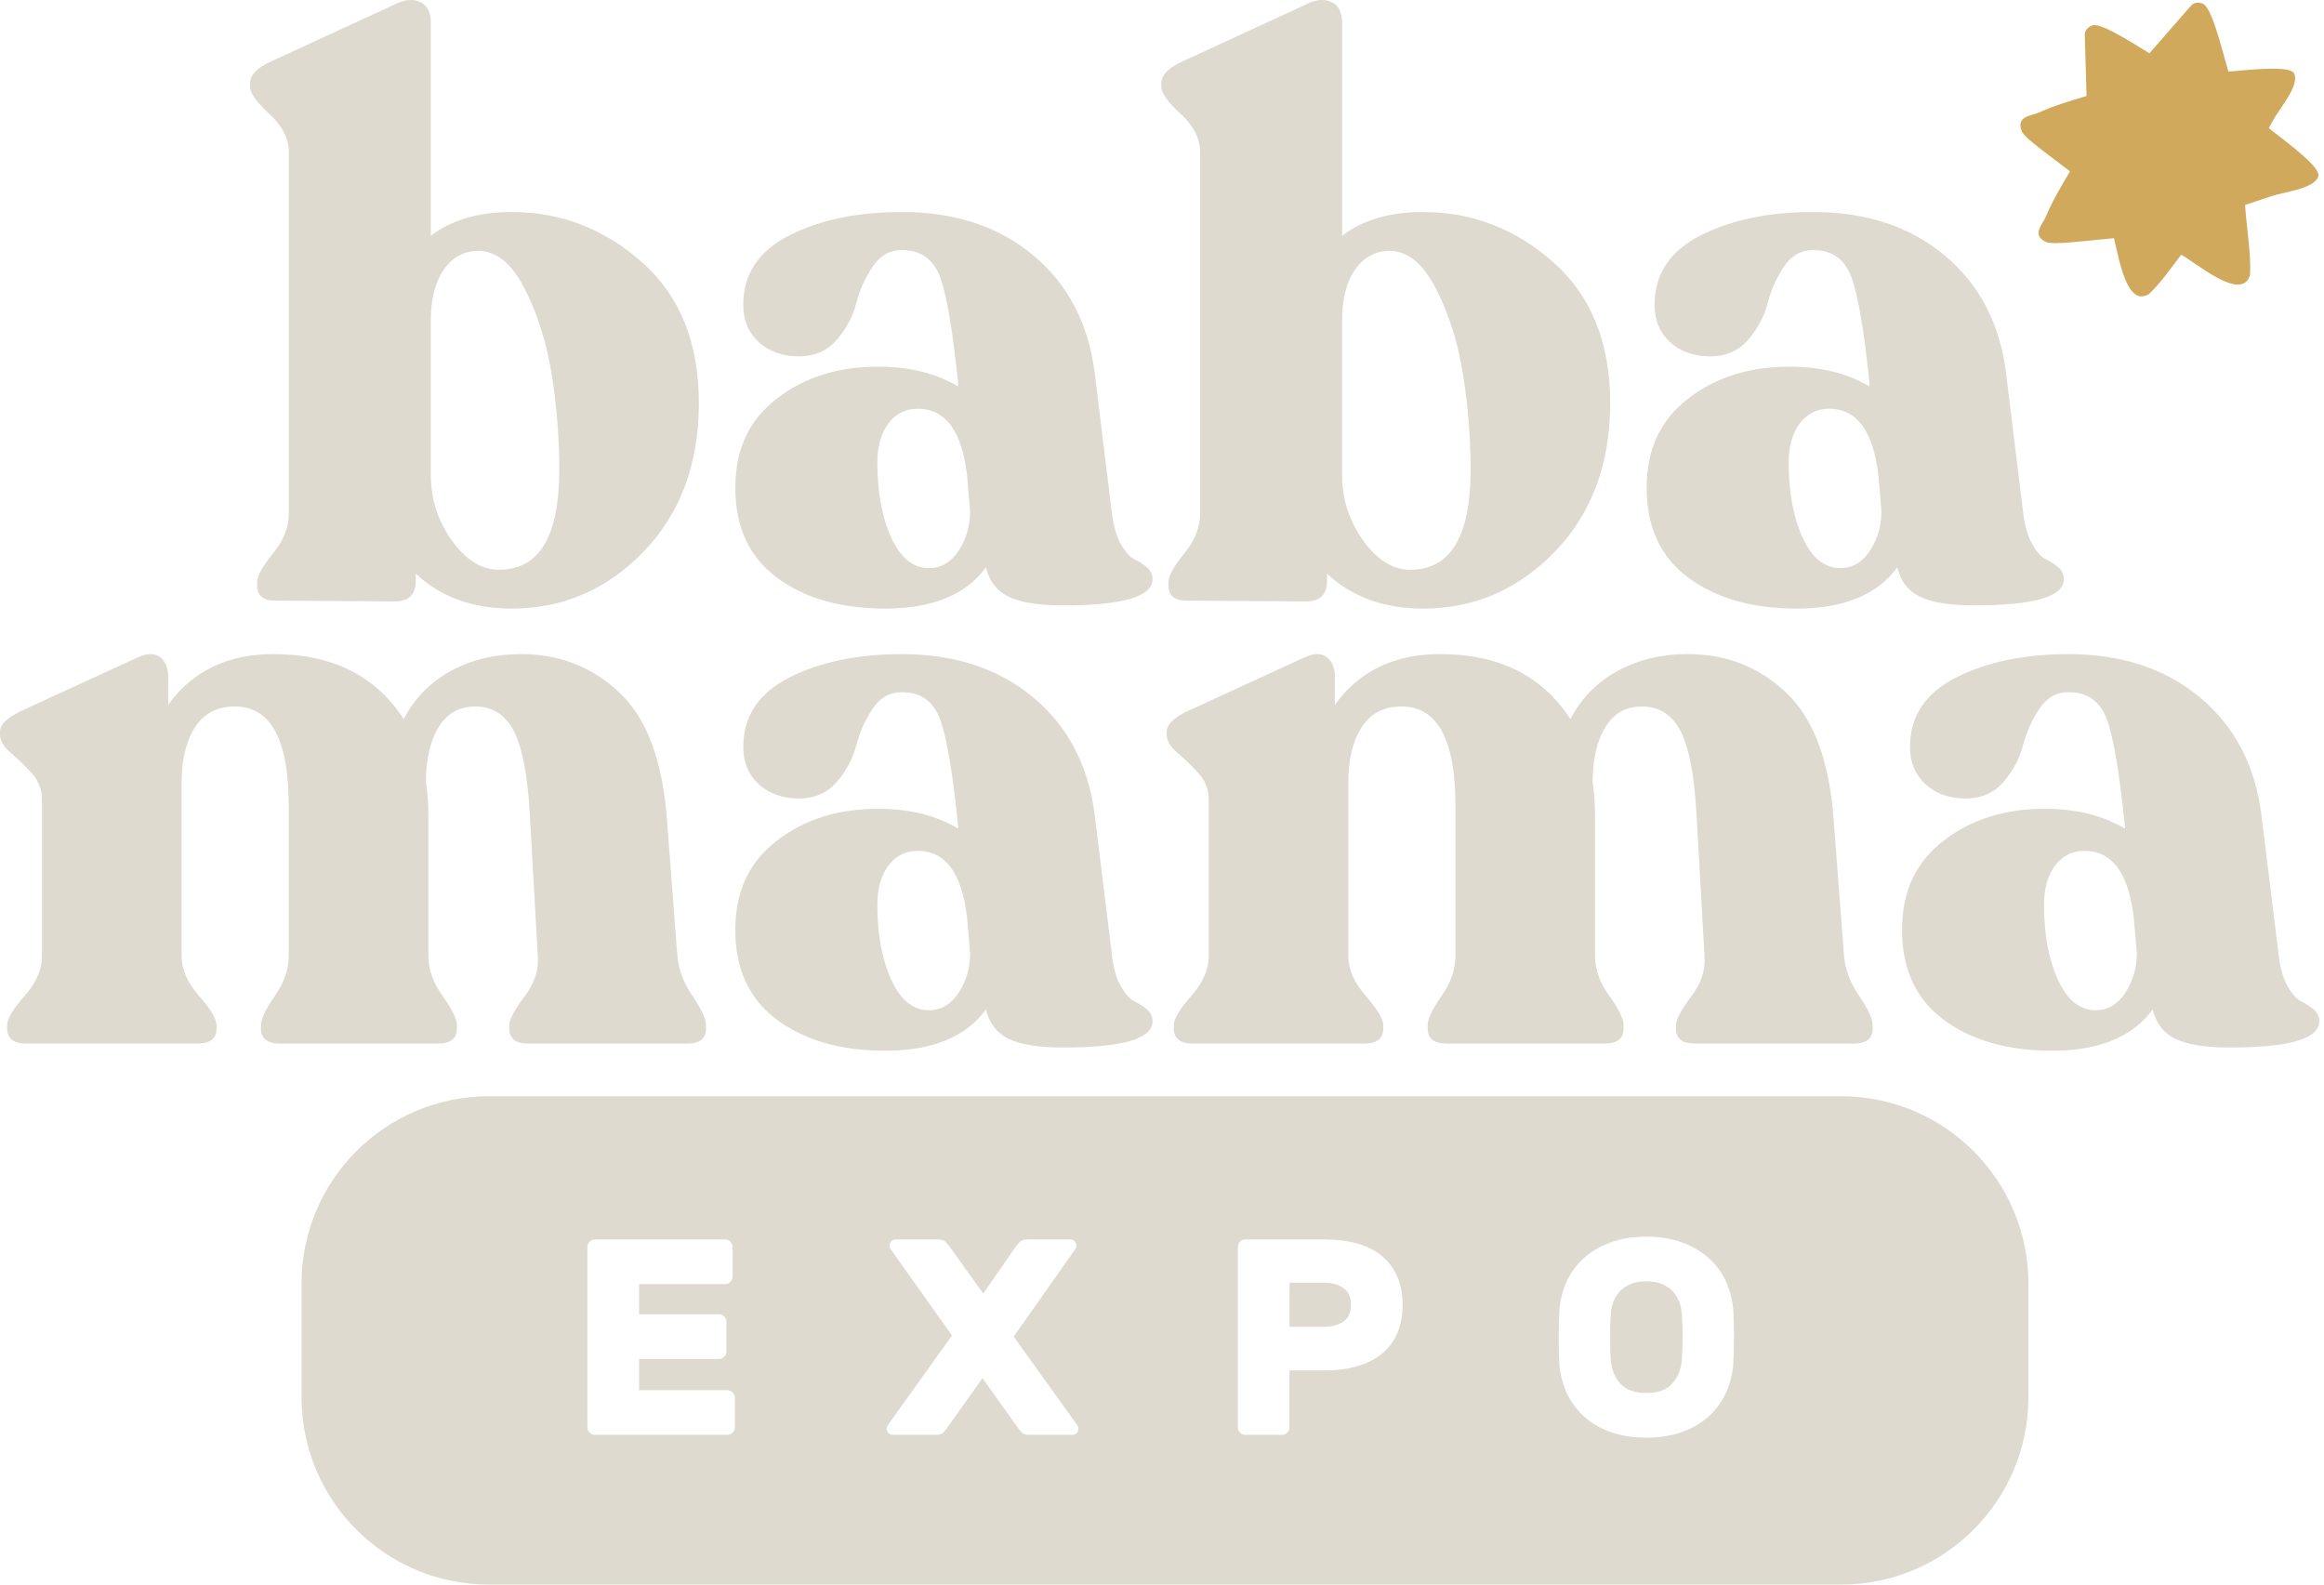
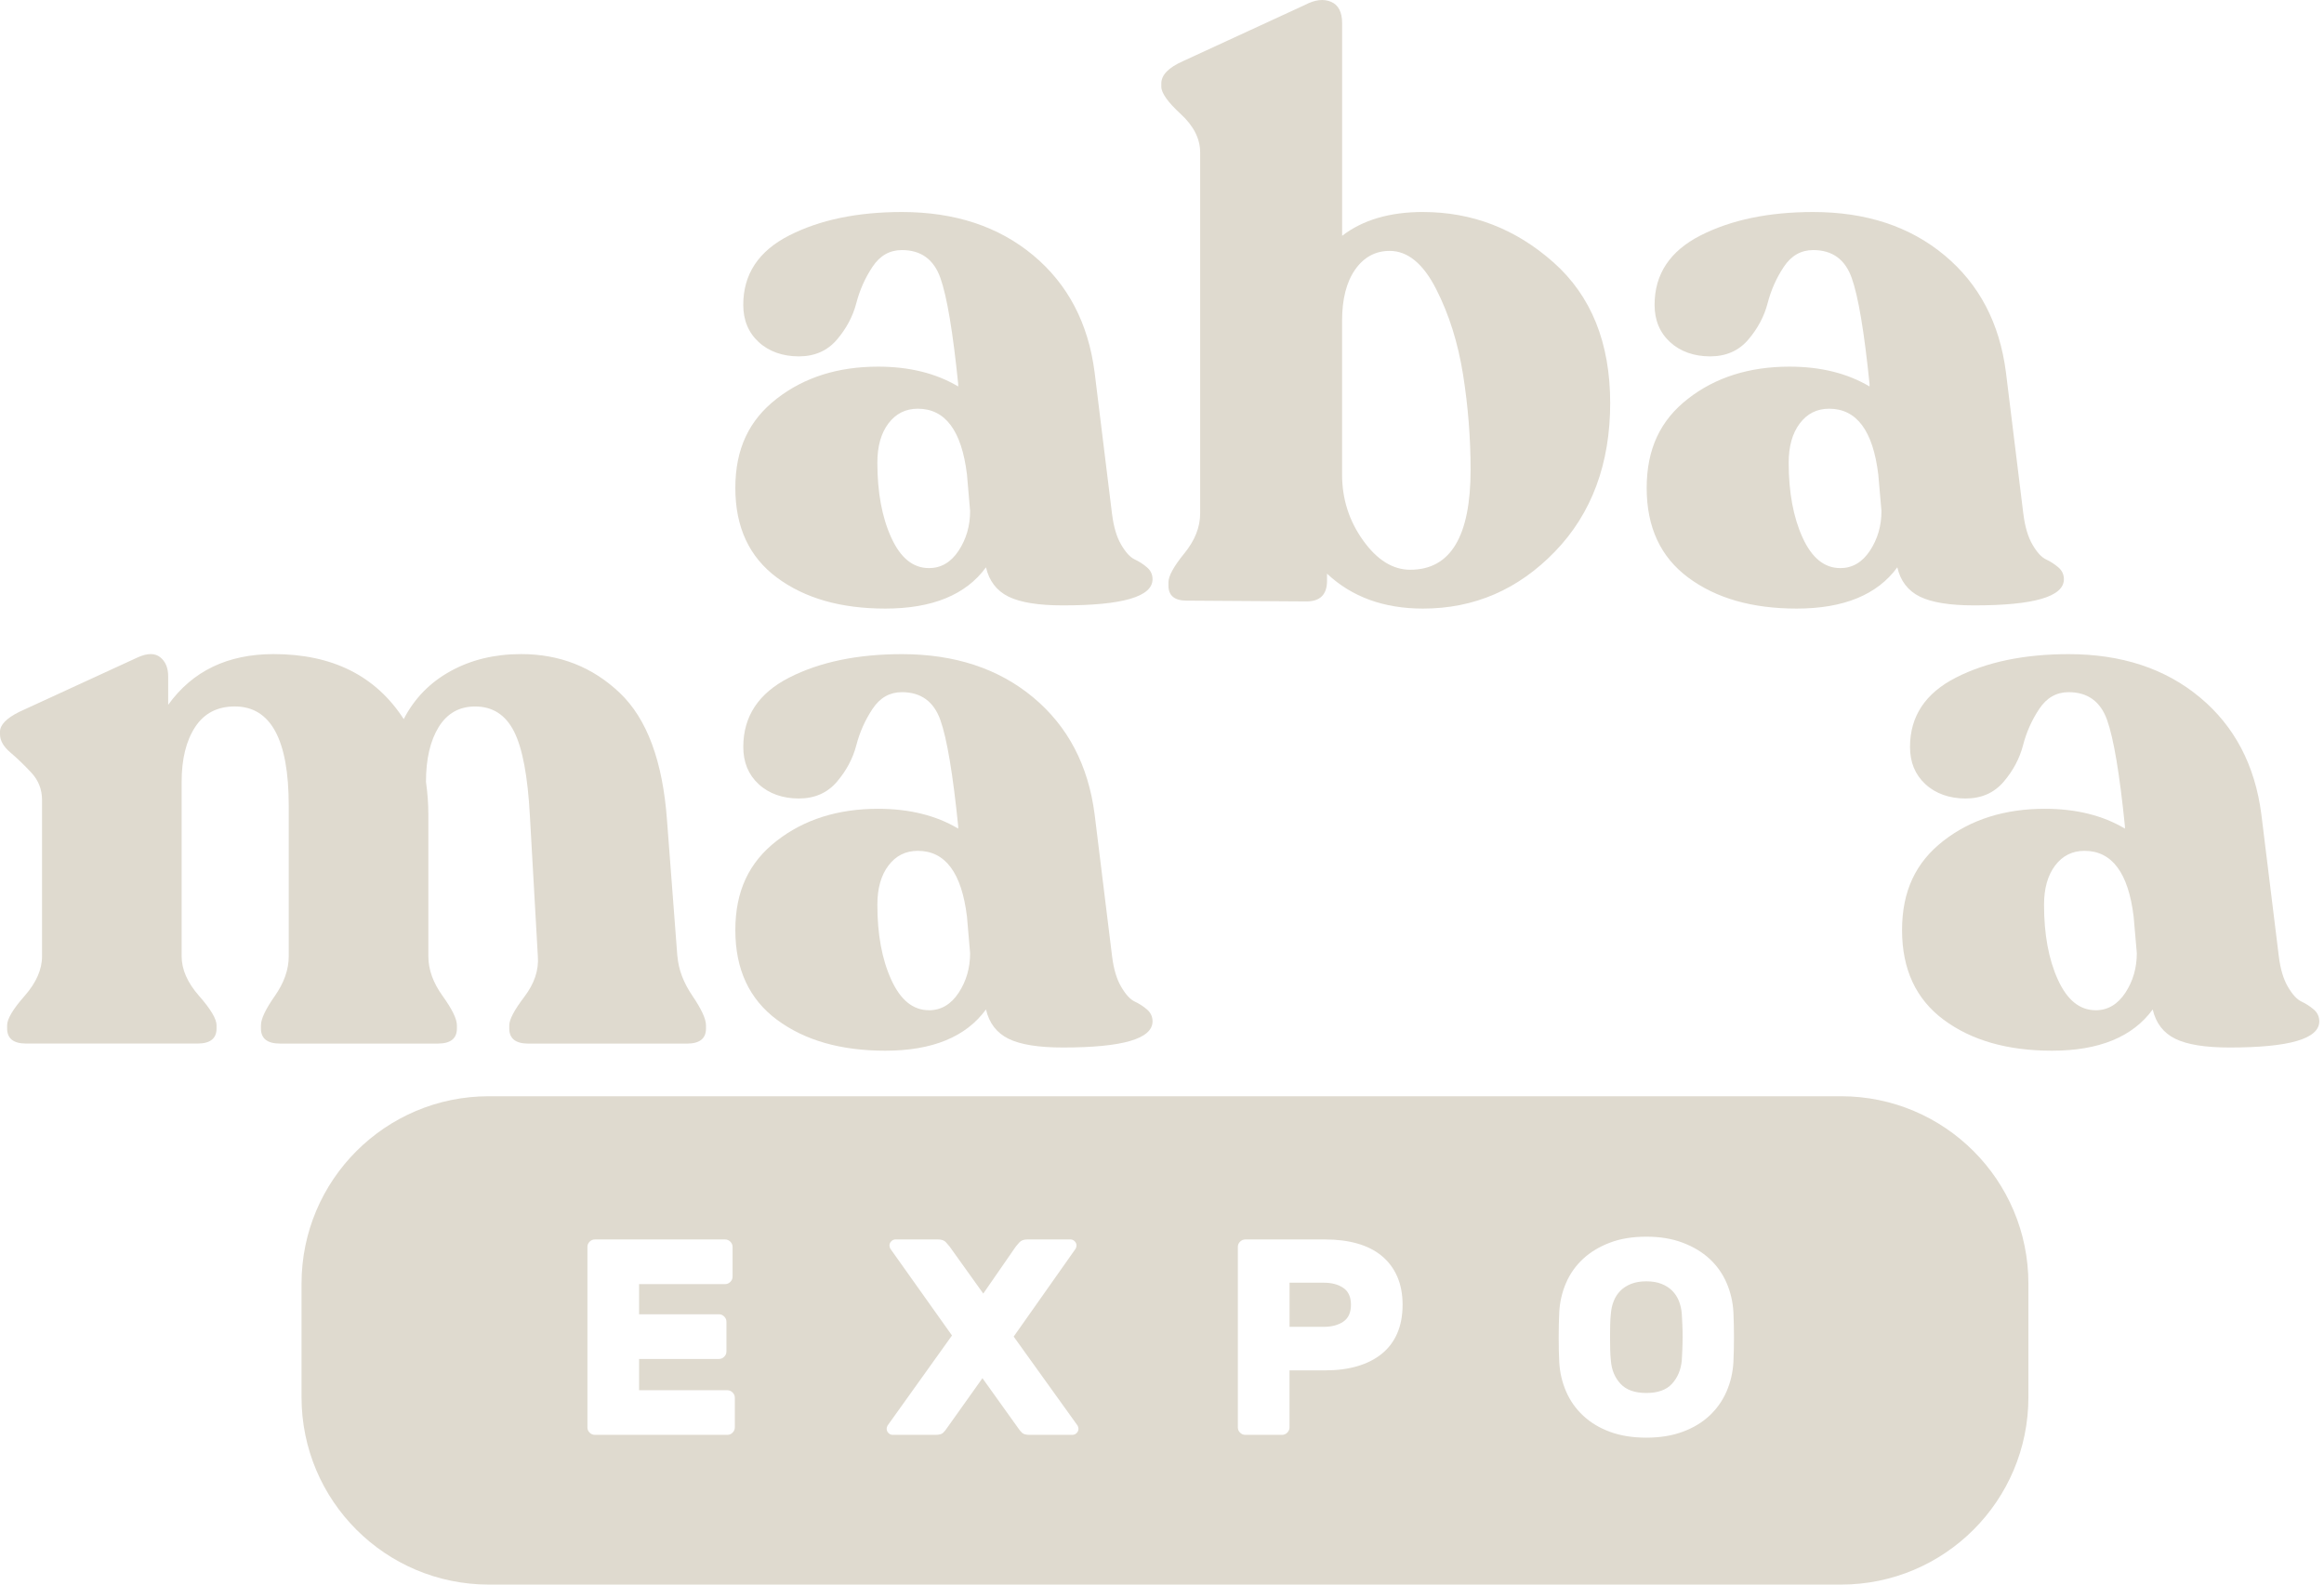
<svg xmlns="http://www.w3.org/2000/svg" width="88" height="60" viewBox="0 0 88 60" fill="none">
-   <path d="M19.375 8.028C21.237 8.028 22.884 8.664 24.316 9.935C25.748 11.206 26.463 12.983 26.463 15.265C26.463 17.548 25.767 19.44 24.377 20.881C22.985 22.323 21.318 23.044 19.377 23.044C17.895 23.044 16.684 22.604 15.742 21.722V21.992C15.742 22.512 15.482 22.773 14.962 22.773L10.427 22.743C9.966 22.743 9.737 22.553 9.737 22.172V22.052C9.737 21.811 9.936 21.447 10.337 20.956C10.738 20.465 10.938 19.96 10.938 19.439V5.774C10.938 5.253 10.693 4.768 10.202 4.317C9.711 3.867 9.467 3.521 9.467 3.281V3.161C9.467 2.841 9.737 2.561 10.278 2.32L14.902 0.188C15.282 -0.012 15.613 -0.053 15.894 0.068C16.174 0.188 16.314 0.459 16.314 0.879V8.928C17.095 8.328 18.115 8.027 19.378 8.027L19.375 8.028ZM18.896 21.573C20.417 21.573 21.178 20.312 21.178 17.789C21.178 16.588 21.082 15.386 20.892 14.185C20.701 12.985 20.362 11.903 19.872 10.942C19.381 9.981 18.795 9.5 18.114 9.5C17.574 9.5 17.138 9.736 16.808 10.206C16.478 10.677 16.313 11.323 16.313 12.144V17.97C16.313 18.891 16.577 19.722 17.109 20.463C17.639 21.204 18.235 21.574 18.896 21.574V21.573Z" fill="#dfdacf" />
  <path d="M42.11 19.471C42.17 19.952 42.284 20.337 42.456 20.627C42.626 20.918 42.796 21.103 42.966 21.182C43.136 21.262 43.291 21.362 43.431 21.482C43.571 21.602 43.642 21.752 43.642 21.932C43.642 22.593 42.511 22.923 40.248 22.923C39.327 22.923 38.641 22.813 38.191 22.593C37.741 22.372 37.456 22.002 37.335 21.482C36.574 22.523 35.303 23.044 33.52 23.044C31.839 23.044 30.472 22.653 29.421 21.872C28.369 21.092 27.844 19.96 27.844 18.478C27.844 16.997 28.364 15.911 29.406 15.1C30.447 14.289 31.728 13.883 33.25 13.883C34.431 13.883 35.443 14.134 36.283 14.634V14.544C36.082 12.562 35.857 11.222 35.607 10.52C35.357 9.82 34.872 9.469 34.151 9.469C33.69 9.469 33.319 9.679 33.04 10.1C32.76 10.52 32.554 10.981 32.424 11.482C32.293 11.982 32.048 12.442 31.688 12.863C31.328 13.283 30.848 13.494 30.247 13.494C29.647 13.494 29.121 13.314 28.73 12.954C28.339 12.594 28.144 12.123 28.144 11.542C28.144 10.381 28.725 9.505 29.886 8.914C31.047 8.324 32.469 8.028 34.151 8.028C36.153 8.028 37.809 8.574 39.121 9.665C40.431 10.756 41.208 12.232 41.448 14.095L42.109 19.471H42.11ZM35.172 21.512C35.632 21.512 36.009 21.292 36.299 20.852C36.589 20.412 36.734 19.911 36.734 19.35L36.615 17.969C36.414 16.307 35.794 15.476 34.753 15.476C34.292 15.476 33.922 15.662 33.642 16.032C33.361 16.403 33.222 16.898 33.222 17.518C33.222 18.64 33.396 19.585 33.748 20.355C34.098 21.126 34.573 21.511 35.175 21.511L35.172 21.512Z" fill="#dfdacf" />
  <path d="M53.883 8.028C55.744 8.028 57.391 8.664 58.824 9.935C60.255 11.206 60.971 12.983 60.971 15.265C60.971 17.548 60.275 19.44 58.883 20.881C57.491 22.323 55.825 23.044 53.883 23.044C52.401 23.044 51.19 22.604 50.249 21.722V21.992C50.249 22.512 49.988 22.773 49.469 22.773L44.934 22.743C44.473 22.743 44.244 22.553 44.244 22.172V22.052C44.244 21.811 44.444 21.447 44.844 20.956C45.245 20.465 45.445 19.96 45.445 19.439V5.774C45.445 5.253 45.199 4.768 44.709 4.317C44.219 3.867 43.974 3.521 43.974 3.281V3.161C43.974 2.841 44.244 2.561 44.785 2.32L49.41 0.188C49.789 -0.012 50.12 -0.053 50.401 0.068C50.681 0.188 50.821 0.459 50.821 0.879V8.928C51.602 8.328 52.623 8.027 53.885 8.027L53.883 8.028ZM53.403 21.573C54.924 21.573 55.685 20.312 55.685 17.789C55.685 16.588 55.59 15.386 55.4 14.185C55.209 12.985 54.87 11.903 54.379 10.942C53.888 9.981 53.302 9.5 52.621 9.5C52.081 9.5 51.646 9.736 51.315 10.206C50.985 10.677 50.819 11.323 50.819 12.144V17.97C50.819 18.891 51.084 19.722 51.615 20.463C52.145 21.204 52.741 21.574 53.402 21.574L53.403 21.573Z" fill="#dfdacf" />
  <path d="M76.618 19.471C76.679 19.952 76.793 20.337 76.964 20.627C77.134 20.918 77.304 21.103 77.475 21.182C77.645 21.262 77.799 21.362 77.94 21.482C78.079 21.602 78.151 21.752 78.151 21.932C78.151 22.593 77.019 22.923 74.757 22.923C73.836 22.923 73.15 22.813 72.7 22.593C72.249 22.372 71.964 22.002 71.843 21.482C71.082 22.523 69.81 23.044 68.029 23.044C66.347 23.044 64.981 22.653 63.929 21.872C62.877 21.092 62.353 19.96 62.353 18.478C62.353 16.997 62.873 15.911 63.915 15.1C64.955 14.289 66.237 13.883 67.759 13.883C68.94 13.883 69.951 14.134 70.792 14.634V14.544C70.591 12.562 70.366 11.222 70.115 10.52C69.865 9.82 69.38 9.469 68.659 9.469C68.198 9.469 67.828 9.679 67.548 10.1C67.267 10.52 67.062 10.981 66.932 11.482C66.802 11.982 66.557 12.442 66.197 12.863C65.837 13.283 65.356 13.494 64.755 13.494C64.155 13.494 63.629 13.314 63.238 12.954C62.848 12.594 62.652 12.123 62.652 11.542C62.652 10.381 63.233 9.505 64.394 8.914C65.556 8.324 66.977 8.028 68.659 8.028C70.661 8.028 72.317 8.574 73.629 9.665C74.94 10.756 75.717 12.232 75.956 14.095L76.617 19.471H76.618ZM69.681 21.512C70.141 21.512 70.516 21.292 70.807 20.852C71.097 20.412 71.243 19.911 71.243 19.35L71.123 17.969C70.922 16.307 70.302 15.476 69.261 15.476C68.8 15.476 68.43 15.662 68.151 16.032C67.87 16.403 67.73 16.898 67.73 17.518C67.73 18.64 67.905 19.585 68.256 20.355C68.606 21.126 69.082 21.511 69.683 21.511L69.681 21.512Z" fill="#dfdacf" />
  <path d="M25.652 36.212C25.692 36.712 25.883 37.213 26.223 37.713C26.563 38.214 26.733 38.584 26.733 38.824V38.945C26.733 39.326 26.493 39.516 26.012 39.516H20.006C19.525 39.516 19.284 39.326 19.284 38.945V38.824C19.284 38.604 19.474 38.244 19.855 37.743C20.235 37.242 20.406 36.732 20.366 36.212L20.065 30.896C19.985 29.394 19.784 28.328 19.464 27.697C19.144 27.066 18.653 26.751 17.992 26.751C17.392 26.751 16.931 27.011 16.61 27.531C16.29 28.053 16.13 28.743 16.13 29.604C16.19 30.024 16.22 30.445 16.22 30.865V36.211C16.22 36.711 16.4 37.212 16.76 37.712C17.12 38.213 17.301 38.583 17.301 38.823V38.944C17.301 39.325 17.06 39.515 16.58 39.515H10.603C10.122 39.515 9.881 39.325 9.881 38.944V38.823C9.881 38.583 10.056 38.213 10.407 37.712C10.757 37.212 10.933 36.711 10.933 36.211V30.504C10.933 28.001 10.252 26.75 8.89 26.75C8.229 26.75 7.729 27.01 7.389 27.53C7.048 28.052 6.878 28.742 6.878 29.602V36.21C6.878 36.71 7.099 37.211 7.539 37.711C7.979 38.212 8.2 38.582 8.2 38.822V38.943C8.2 39.324 7.959 39.514 7.479 39.514H0.991C0.51 39.514 0.27 39.324 0.27 38.943V38.822C0.27 38.582 0.49 38.212 0.931 37.711C1.371 37.211 1.592 36.71 1.592 36.21V30.293C1.592 29.892 1.457 29.548 1.187 29.257C0.917 28.967 0.651 28.711 0.391 28.491C0.131 28.27 0 28.041 0 27.8V27.71C0 27.45 0.24 27.2 0.721 26.959L5.226 24.887C5.586 24.727 5.867 24.727 6.067 24.887C6.267 25.047 6.368 25.288 6.368 25.608V26.689C7.289 25.408 8.62 24.767 10.362 24.767C12.585 24.767 14.226 25.588 15.288 27.229C15.688 26.449 16.279 25.843 17.059 25.413C17.84 24.982 18.731 24.767 19.732 24.767C21.193 24.767 22.44 25.258 23.471 26.239C24.502 27.221 25.098 28.832 25.258 31.075L25.649 36.211L25.652 36.212Z" fill="#dfdacf" />
  <path d="M42.11 36.212C42.17 36.693 42.284 37.078 42.456 37.368C42.626 37.658 42.796 37.844 42.966 37.923C43.136 38.003 43.291 38.103 43.431 38.223C43.571 38.343 43.642 38.493 43.642 38.673C43.642 39.334 42.511 39.664 40.248 39.664C39.327 39.664 38.641 39.554 38.191 39.334C37.741 39.113 37.456 38.743 37.335 38.223C36.574 39.264 35.303 39.785 33.52 39.785C31.839 39.785 30.472 39.394 29.421 38.614C28.369 37.833 27.844 36.701 27.844 35.219C27.844 33.737 28.364 32.652 29.406 31.841C30.447 31.029 31.729 30.625 33.25 30.625C34.431 30.625 35.443 30.875 36.283 31.375V31.285C36.082 29.303 35.857 27.963 35.607 27.261C35.357 26.561 34.872 26.209 34.151 26.209C33.69 26.209 33.319 26.42 33.04 26.841C32.76 27.261 32.554 27.722 32.424 28.223C32.293 28.723 32.048 29.183 31.688 29.604C31.328 30.024 30.848 30.235 30.247 30.235C29.647 30.235 29.121 30.055 28.73 29.695C28.339 29.335 28.145 28.864 28.145 28.283C28.145 27.122 28.726 26.246 29.887 25.655C31.048 25.065 32.47 24.769 34.152 24.769C36.154 24.769 37.81 25.315 39.122 26.406C40.433 27.497 41.209 28.974 41.449 30.836L42.11 36.212ZM35.172 38.254C35.632 38.254 36.009 38.033 36.299 37.593C36.589 37.153 36.734 36.652 36.734 36.091L36.615 34.71C36.414 33.048 35.794 32.217 34.753 32.217C34.292 32.217 33.922 32.403 33.642 32.773C33.361 33.144 33.222 33.639 33.222 34.259C33.222 35.381 33.396 36.326 33.748 37.096C34.098 37.867 34.573 38.252 35.175 38.252L35.172 38.254Z" fill="#dfdacf" />
-   <path d="M69.83 36.212C69.87 36.712 70.061 37.213 70.401 37.713C70.741 38.214 70.911 38.584 70.911 38.824V38.945C70.911 39.326 70.671 39.516 70.19 39.516H64.183C63.703 39.516 63.462 39.326 63.462 38.945V38.824C63.462 38.604 63.652 38.244 64.033 37.743C64.413 37.242 64.583 36.732 64.544 36.212L64.243 30.896C64.163 29.394 63.963 28.328 63.642 27.697C63.322 27.066 62.831 26.751 62.17 26.751C61.57 26.751 61.109 27.011 60.788 27.531C60.468 28.053 60.308 28.743 60.308 29.604C60.368 30.024 60.398 30.445 60.398 30.865V36.211C60.398 36.711 60.578 37.212 60.939 37.712C61.299 38.213 61.479 38.583 61.479 38.823V38.944C61.479 39.325 61.238 39.515 60.758 39.515H54.781C54.3 39.515 54.059 39.325 54.059 38.944V38.823C54.059 38.583 54.234 38.213 54.585 37.712C54.935 37.212 55.111 36.711 55.111 36.211V30.504C55.111 28.001 54.431 26.75 53.068 26.75C52.407 26.75 51.907 27.01 51.567 27.53C51.226 28.052 51.056 28.742 51.056 29.602V36.21C51.056 36.71 51.276 37.211 51.717 37.711C52.157 38.212 52.378 38.582 52.378 38.822V38.943C52.378 39.324 52.137 39.514 51.657 39.514H45.169C44.688 39.514 44.448 39.324 44.448 38.943V38.822C44.448 38.582 44.669 38.212 45.109 37.711C45.549 37.211 45.77 36.71 45.77 36.21V30.293C45.77 29.892 45.635 29.548 45.365 29.257C45.095 28.967 44.829 28.711 44.569 28.491C44.309 28.27 44.178 28.041 44.178 27.8V27.71C44.178 27.45 44.418 27.2 44.899 26.959L49.404 24.887C49.764 24.727 50.045 24.727 50.245 24.887C50.445 25.047 50.545 25.288 50.545 25.608V26.689C51.466 25.408 52.797 24.767 54.539 24.767C56.762 24.767 58.403 25.588 59.465 27.229C59.865 26.449 60.456 25.843 61.236 25.413C62.017 24.982 62.908 24.767 63.909 24.767C65.37 24.767 66.617 25.258 67.648 26.239C68.679 27.221 69.275 28.832 69.435 31.075L69.826 36.211L69.83 36.212Z" fill="#dfdacf" />
  <path d="M86.289 36.212C86.349 36.693 86.463 37.078 86.635 37.368C86.805 37.658 86.975 37.844 87.145 37.923C87.315 38.003 87.47 38.103 87.611 38.223C87.75 38.343 87.821 38.493 87.821 38.673C87.821 39.334 86.69 39.664 84.427 39.664C83.506 39.664 82.82 39.554 82.37 39.334C81.92 39.113 81.635 38.743 81.514 38.223C80.753 39.264 79.482 39.785 77.7 39.785C76.018 39.785 74.651 39.394 73.6 38.614C72.548 37.833 72.023 36.701 72.023 35.219C72.023 33.737 72.544 32.652 73.585 31.841C74.626 31.029 75.908 30.625 77.429 30.625C78.611 30.625 79.621 30.875 80.462 31.375V31.285C80.261 29.303 80.037 27.963 79.786 27.261C79.536 26.561 79.051 26.209 78.33 26.209C77.868 26.209 77.499 26.42 77.219 26.841C76.938 27.261 76.732 27.722 76.603 28.223C76.472 28.723 76.228 29.183 75.867 29.604C75.507 30.024 75.027 30.235 74.426 30.235C73.826 30.235 73.3 30.055 72.909 29.695C72.518 29.335 72.324 28.864 72.324 28.283C72.324 27.122 72.905 26.246 74.066 25.655C75.228 25.065 76.649 24.769 78.331 24.769C80.333 24.769 81.989 25.315 83.301 26.406C84.612 27.497 85.388 28.974 85.628 30.836L86.289 36.212ZM79.35 38.254C79.81 38.254 80.186 38.033 80.477 37.593C80.766 37.153 80.912 36.652 80.912 36.091L80.792 34.71C80.592 33.048 79.971 32.217 78.93 32.217C78.469 32.217 78.099 32.403 77.819 32.773C77.539 33.144 77.399 33.639 77.399 34.259C77.399 35.381 77.573 36.326 77.924 37.096C78.275 37.867 78.75 38.252 79.352 38.252L79.35 38.254Z" fill="#dfdacf" />
-   <path d="M85.909 4.854C85.973 4.739 86.029 4.637 86.072 4.555C86.296 4.132 87.096 3.227 86.868 2.78C86.723 2.497 85.467 2.612 84.381 2.711C84.062 1.613 83.737 0.236 83.389 0.13C83.246 0.087 83.105 0.088 82.986 0.191L81.39 2.016C80.479 1.46 79.491 0.829 79.196 0.972C79.062 1.037 78.957 1.134 78.941 1.291L79.009 3.635C78.398 3.819 77.787 3.995 77.233 4.249C76.918 4.394 76.332 4.387 76.552 4.958C76.657 5.228 77.592 5.881 78.383 6.487C78.054 7.048 77.717 7.603 77.48 8.177C77.347 8.497 76.912 8.89 77.463 9.159C77.742 9.295 79.012 9.106 80.047 9.019C80.247 9.831 80.533 11.639 81.372 11.135C81.774 10.758 82.181 10.192 82.593 9.643C83.171 9.963 84.894 11.452 85.197 10.414C85.249 9.666 85.07 8.652 85.012 7.761C85.395 7.629 85.773 7.509 85.996 7.431C86.448 7.273 87.65 7.154 87.786 6.671C87.876 6.352 86.792 5.534 85.908 4.852L85.909 4.854Z" fill="#D1A95C" />
  <path d="M63.682 49.743C63.668 49.568 63.63 49.405 63.571 49.257C63.511 49.109 63.426 48.98 63.317 48.871C63.208 48.763 63.073 48.676 62.91 48.612C62.748 48.549 62.558 48.517 62.339 48.517C62.121 48.517 61.931 48.549 61.769 48.612C61.606 48.676 61.471 48.762 61.361 48.871C61.252 48.981 61.167 49.11 61.108 49.257C61.047 49.405 61.011 49.568 60.997 49.743C60.983 49.863 60.974 49.999 60.971 50.15C60.966 50.302 60.965 50.459 60.965 50.621C60.965 50.784 60.966 50.942 60.971 51.097C60.974 51.251 60.983 51.393 60.997 51.519C61.024 51.871 61.146 52.163 61.361 52.396C61.577 52.629 61.903 52.745 62.339 52.745C62.776 52.745 63.1 52.629 63.312 52.396C63.524 52.163 63.647 51.871 63.682 51.519C63.688 51.392 63.696 51.251 63.703 51.097C63.709 50.942 63.714 50.783 63.714 50.621C63.714 50.46 63.71 50.303 63.703 50.15C63.695 49.999 63.688 49.863 63.682 49.743ZM50.864 48.765C50.67 48.634 50.425 48.57 50.13 48.57H48.83V50.24H50.13C50.426 50.24 50.671 50.176 50.864 50.045C51.058 49.914 51.155 49.701 51.155 49.405C51.155 49.109 51.058 48.896 50.864 48.765ZM69.713 41.509H18.513C14.595 41.509 11.418 44.685 11.418 48.604V52.906C11.418 56.823 14.594 60 18.513 60H69.713C73.63 60 76.807 56.824 76.807 52.906V48.604C76.807 44.686 73.631 41.509 69.713 41.509ZM27.825 54.046C27.825 54.124 27.796 54.191 27.74 54.247C27.684 54.304 27.617 54.331 27.539 54.331H22.528C22.45 54.331 22.383 54.303 22.327 54.247C22.27 54.191 22.243 54.124 22.243 54.046V47.217C22.243 47.139 22.271 47.072 22.327 47.016C22.383 46.96 22.45 46.932 22.528 46.932H27.454C27.531 46.932 27.598 46.96 27.655 47.016C27.711 47.074 27.74 47.139 27.74 47.217V48.338C27.74 48.416 27.711 48.483 27.655 48.539C27.598 48.595 27.532 48.623 27.454 48.623H24.199V49.765H27.222C27.3 49.765 27.367 49.794 27.423 49.85C27.479 49.907 27.507 49.972 27.507 50.05V51.171C27.507 51.249 27.479 51.316 27.423 51.372C27.366 51.429 27.3 51.457 27.222 51.457H24.199V52.641H27.539C27.617 52.641 27.684 52.67 27.74 52.726C27.796 52.783 27.825 52.849 27.825 52.926V54.047V54.046ZM40.769 54.262C40.722 54.308 40.667 54.331 40.605 54.331H38.998C38.856 54.331 38.76 54.307 38.707 54.258C38.654 54.209 38.606 54.153 38.564 54.089L37.201 52.185L35.847 54.089C35.806 54.153 35.758 54.209 35.705 54.258C35.652 54.307 35.554 54.331 35.414 54.331H33.807C33.743 54.331 33.688 54.308 33.643 54.262C33.597 54.216 33.574 54.162 33.574 54.099C33.574 54.084 33.576 54.069 33.58 54.052C33.583 54.034 33.592 54.011 33.606 53.982L36.048 50.568L33.712 47.28C33.692 47.238 33.681 47.199 33.681 47.163C33.681 47.1 33.704 47.045 33.75 47C33.795 46.954 33.85 46.931 33.913 46.931H35.509C35.65 46.931 35.752 46.966 35.816 47.036C35.879 47.106 35.925 47.159 35.953 47.194L37.232 48.981L38.469 47.194C38.496 47.159 38.542 47.106 38.606 47.036C38.67 46.966 38.772 46.931 38.912 46.931H40.53C40.594 46.931 40.648 46.954 40.694 47C40.74 47.046 40.763 47.1 40.763 47.163C40.763 47.199 40.752 47.237 40.731 47.28L38.384 50.61L40.805 53.982C40.819 54.011 40.828 54.034 40.831 54.052C40.834 54.069 40.837 54.086 40.837 54.099C40.837 54.162 40.813 54.217 40.769 54.262ZM52.905 50.494C52.767 50.805 52.572 51.061 52.317 51.266C52.064 51.47 51.758 51.625 51.398 51.731C51.039 51.836 50.632 51.889 50.181 51.889H48.828V54.046C48.828 54.124 48.799 54.191 48.743 54.247C48.686 54.304 48.62 54.331 48.542 54.331H47.157C47.079 54.331 47.012 54.303 46.956 54.247C46.9 54.191 46.872 54.124 46.872 54.046V47.217C46.872 47.139 46.9 47.072 46.956 47.016C47.012 46.96 47.079 46.932 47.157 46.932H50.18C50.631 46.932 51.036 46.983 51.396 47.086C51.755 47.188 52.063 47.342 52.316 47.551C52.57 47.758 52.765 48.017 52.904 48.328C53.041 48.639 53.11 48.998 53.11 49.406C53.11 49.815 53.041 50.184 52.904 50.495L52.905 50.494ZM65.637 51.572C65.616 51.967 65.529 52.338 65.378 52.687C65.226 53.036 65.011 53.341 64.734 53.602C64.455 53.863 64.115 54.067 63.714 54.215C63.312 54.363 62.854 54.437 62.339 54.437C61.825 54.437 61.358 54.363 60.96 54.215C60.561 54.067 60.223 53.863 59.945 53.602C59.666 53.341 59.452 53.036 59.301 52.687C59.15 52.338 59.063 51.967 59.042 51.572C59.028 51.283 59.021 50.972 59.021 50.642C59.021 50.312 59.028 49.993 59.042 49.69C59.063 49.296 59.15 48.924 59.301 48.575C59.452 48.226 59.668 47.923 59.945 47.666C60.223 47.409 60.562 47.205 60.96 47.054C61.358 46.902 61.818 46.827 62.339 46.827C62.861 46.827 63.312 46.902 63.714 47.054C64.115 47.205 64.456 47.409 64.734 47.666C65.012 47.923 65.226 48.226 65.378 48.575C65.529 48.924 65.616 49.296 65.637 49.69C65.651 49.993 65.658 50.311 65.658 50.642C65.658 50.974 65.65 51.283 65.637 51.572Z" fill="#dfdacf" />
</svg>